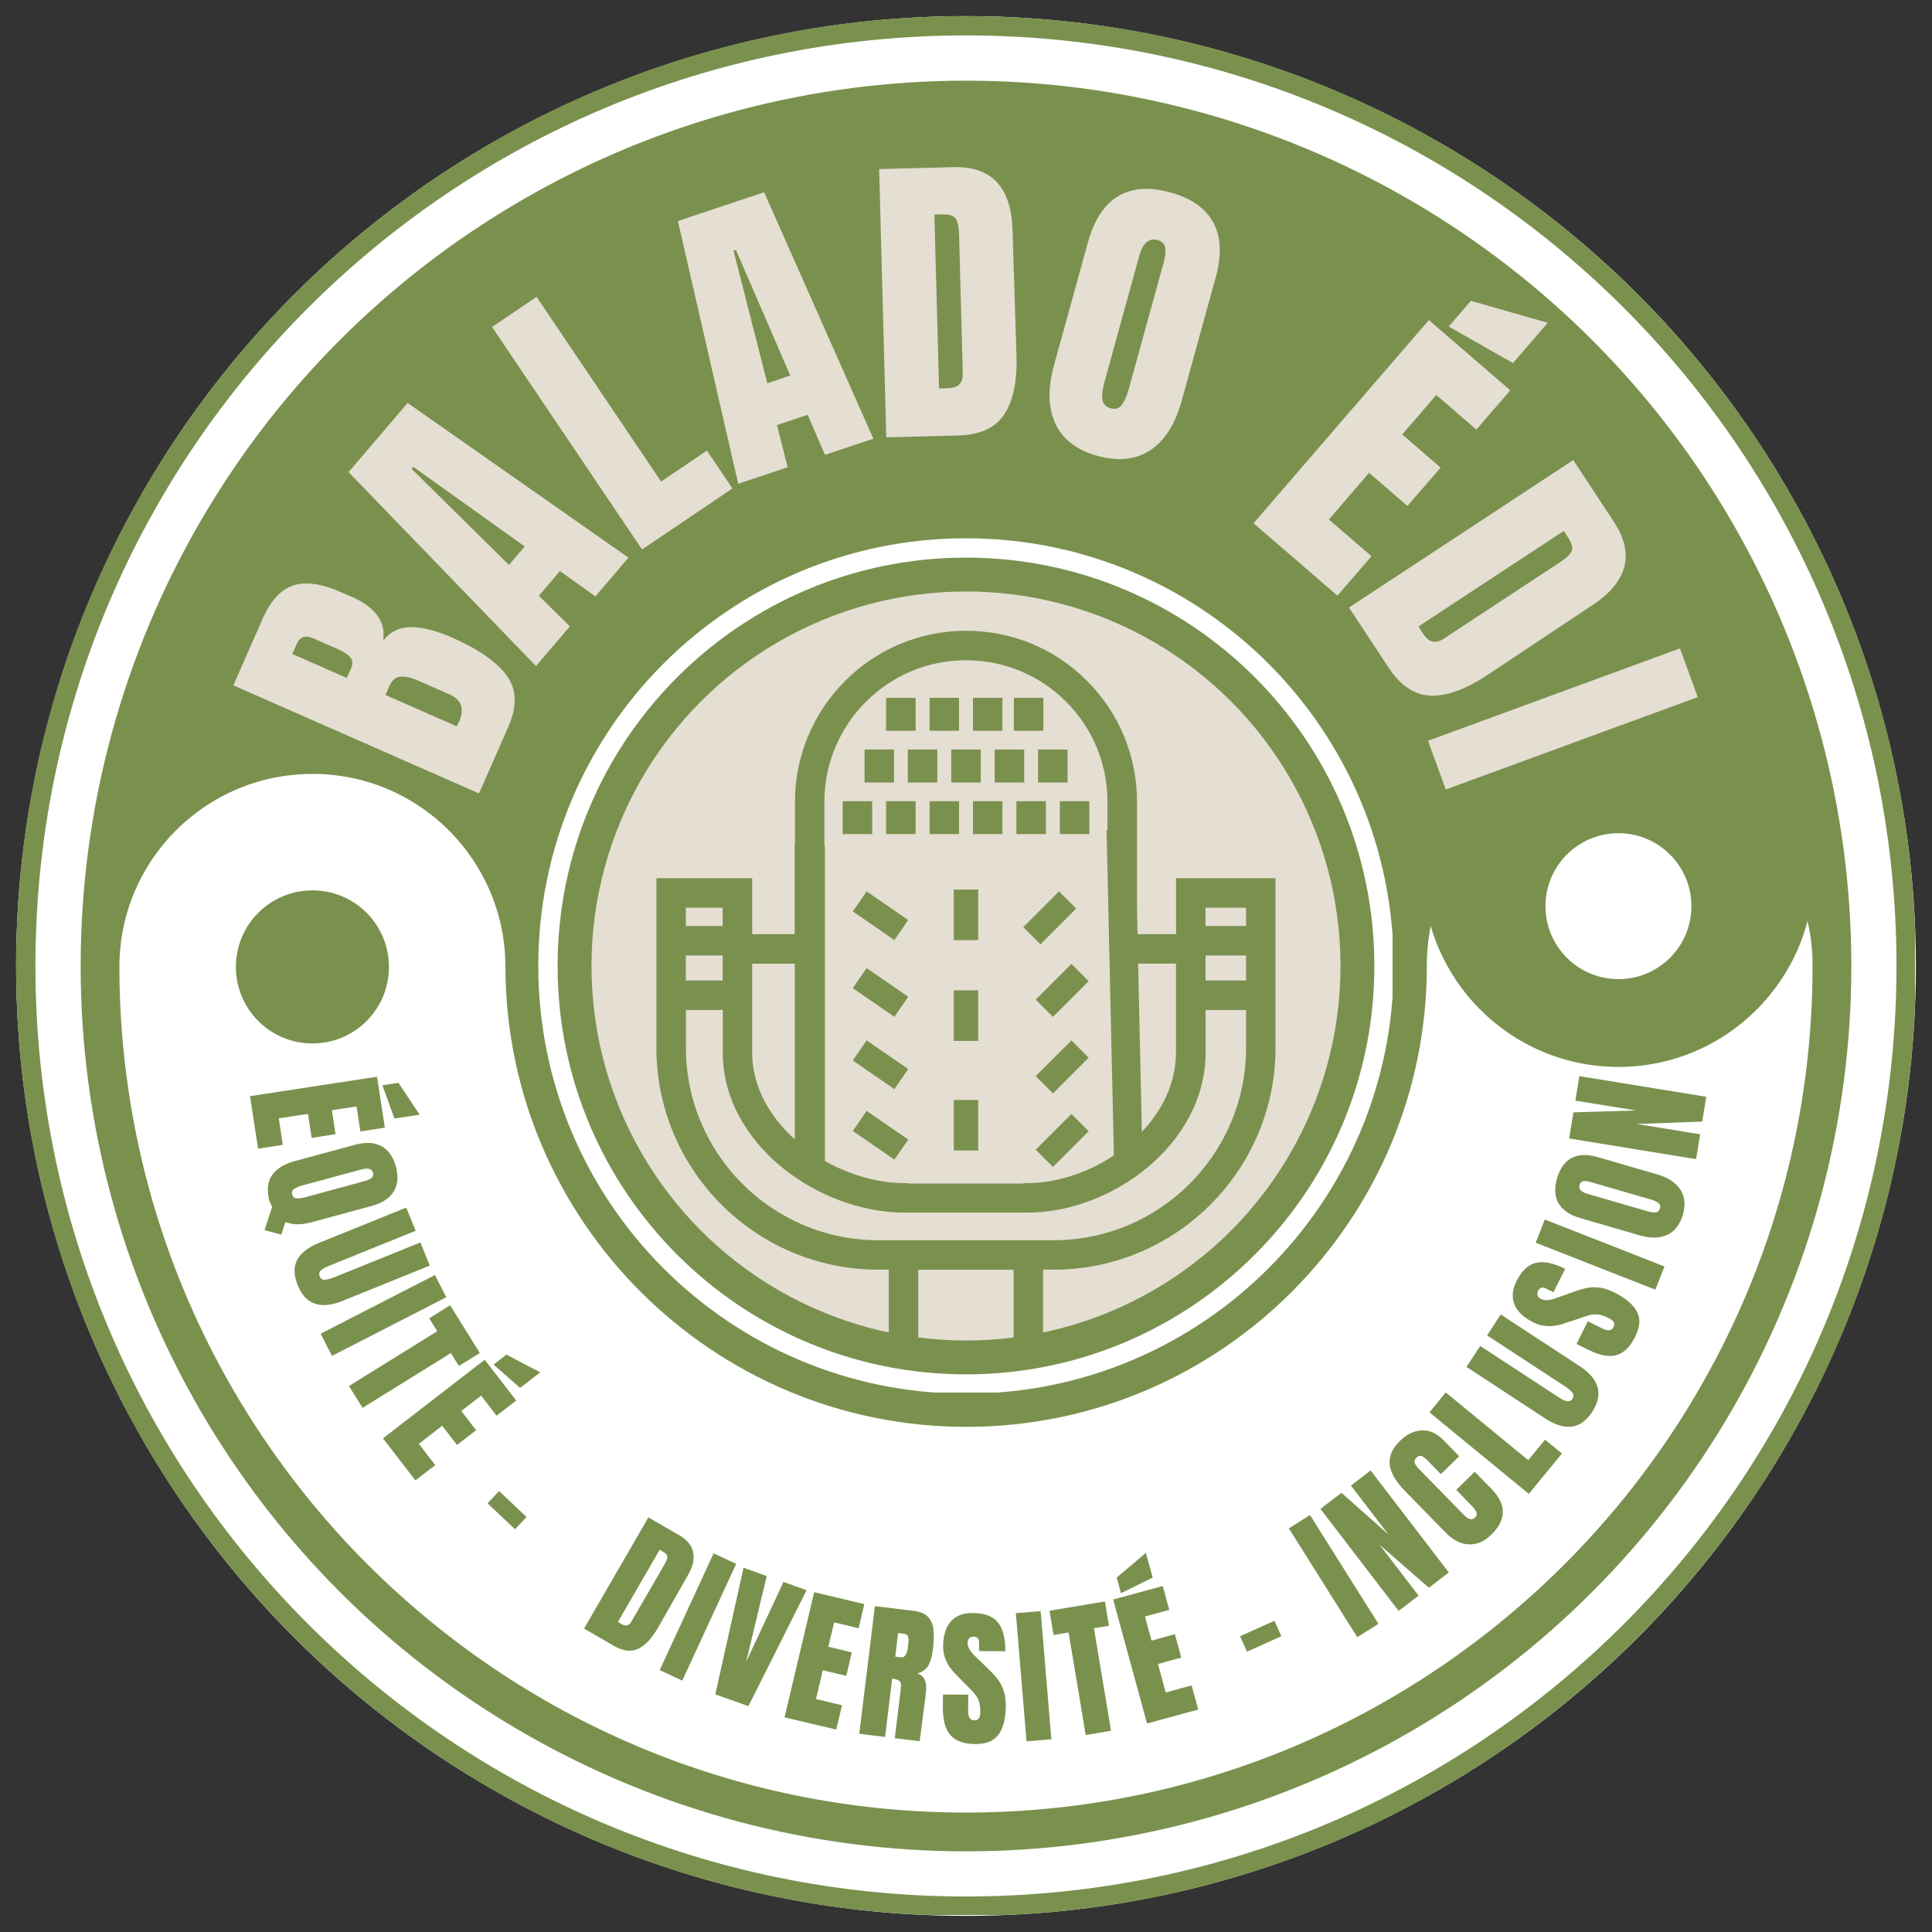
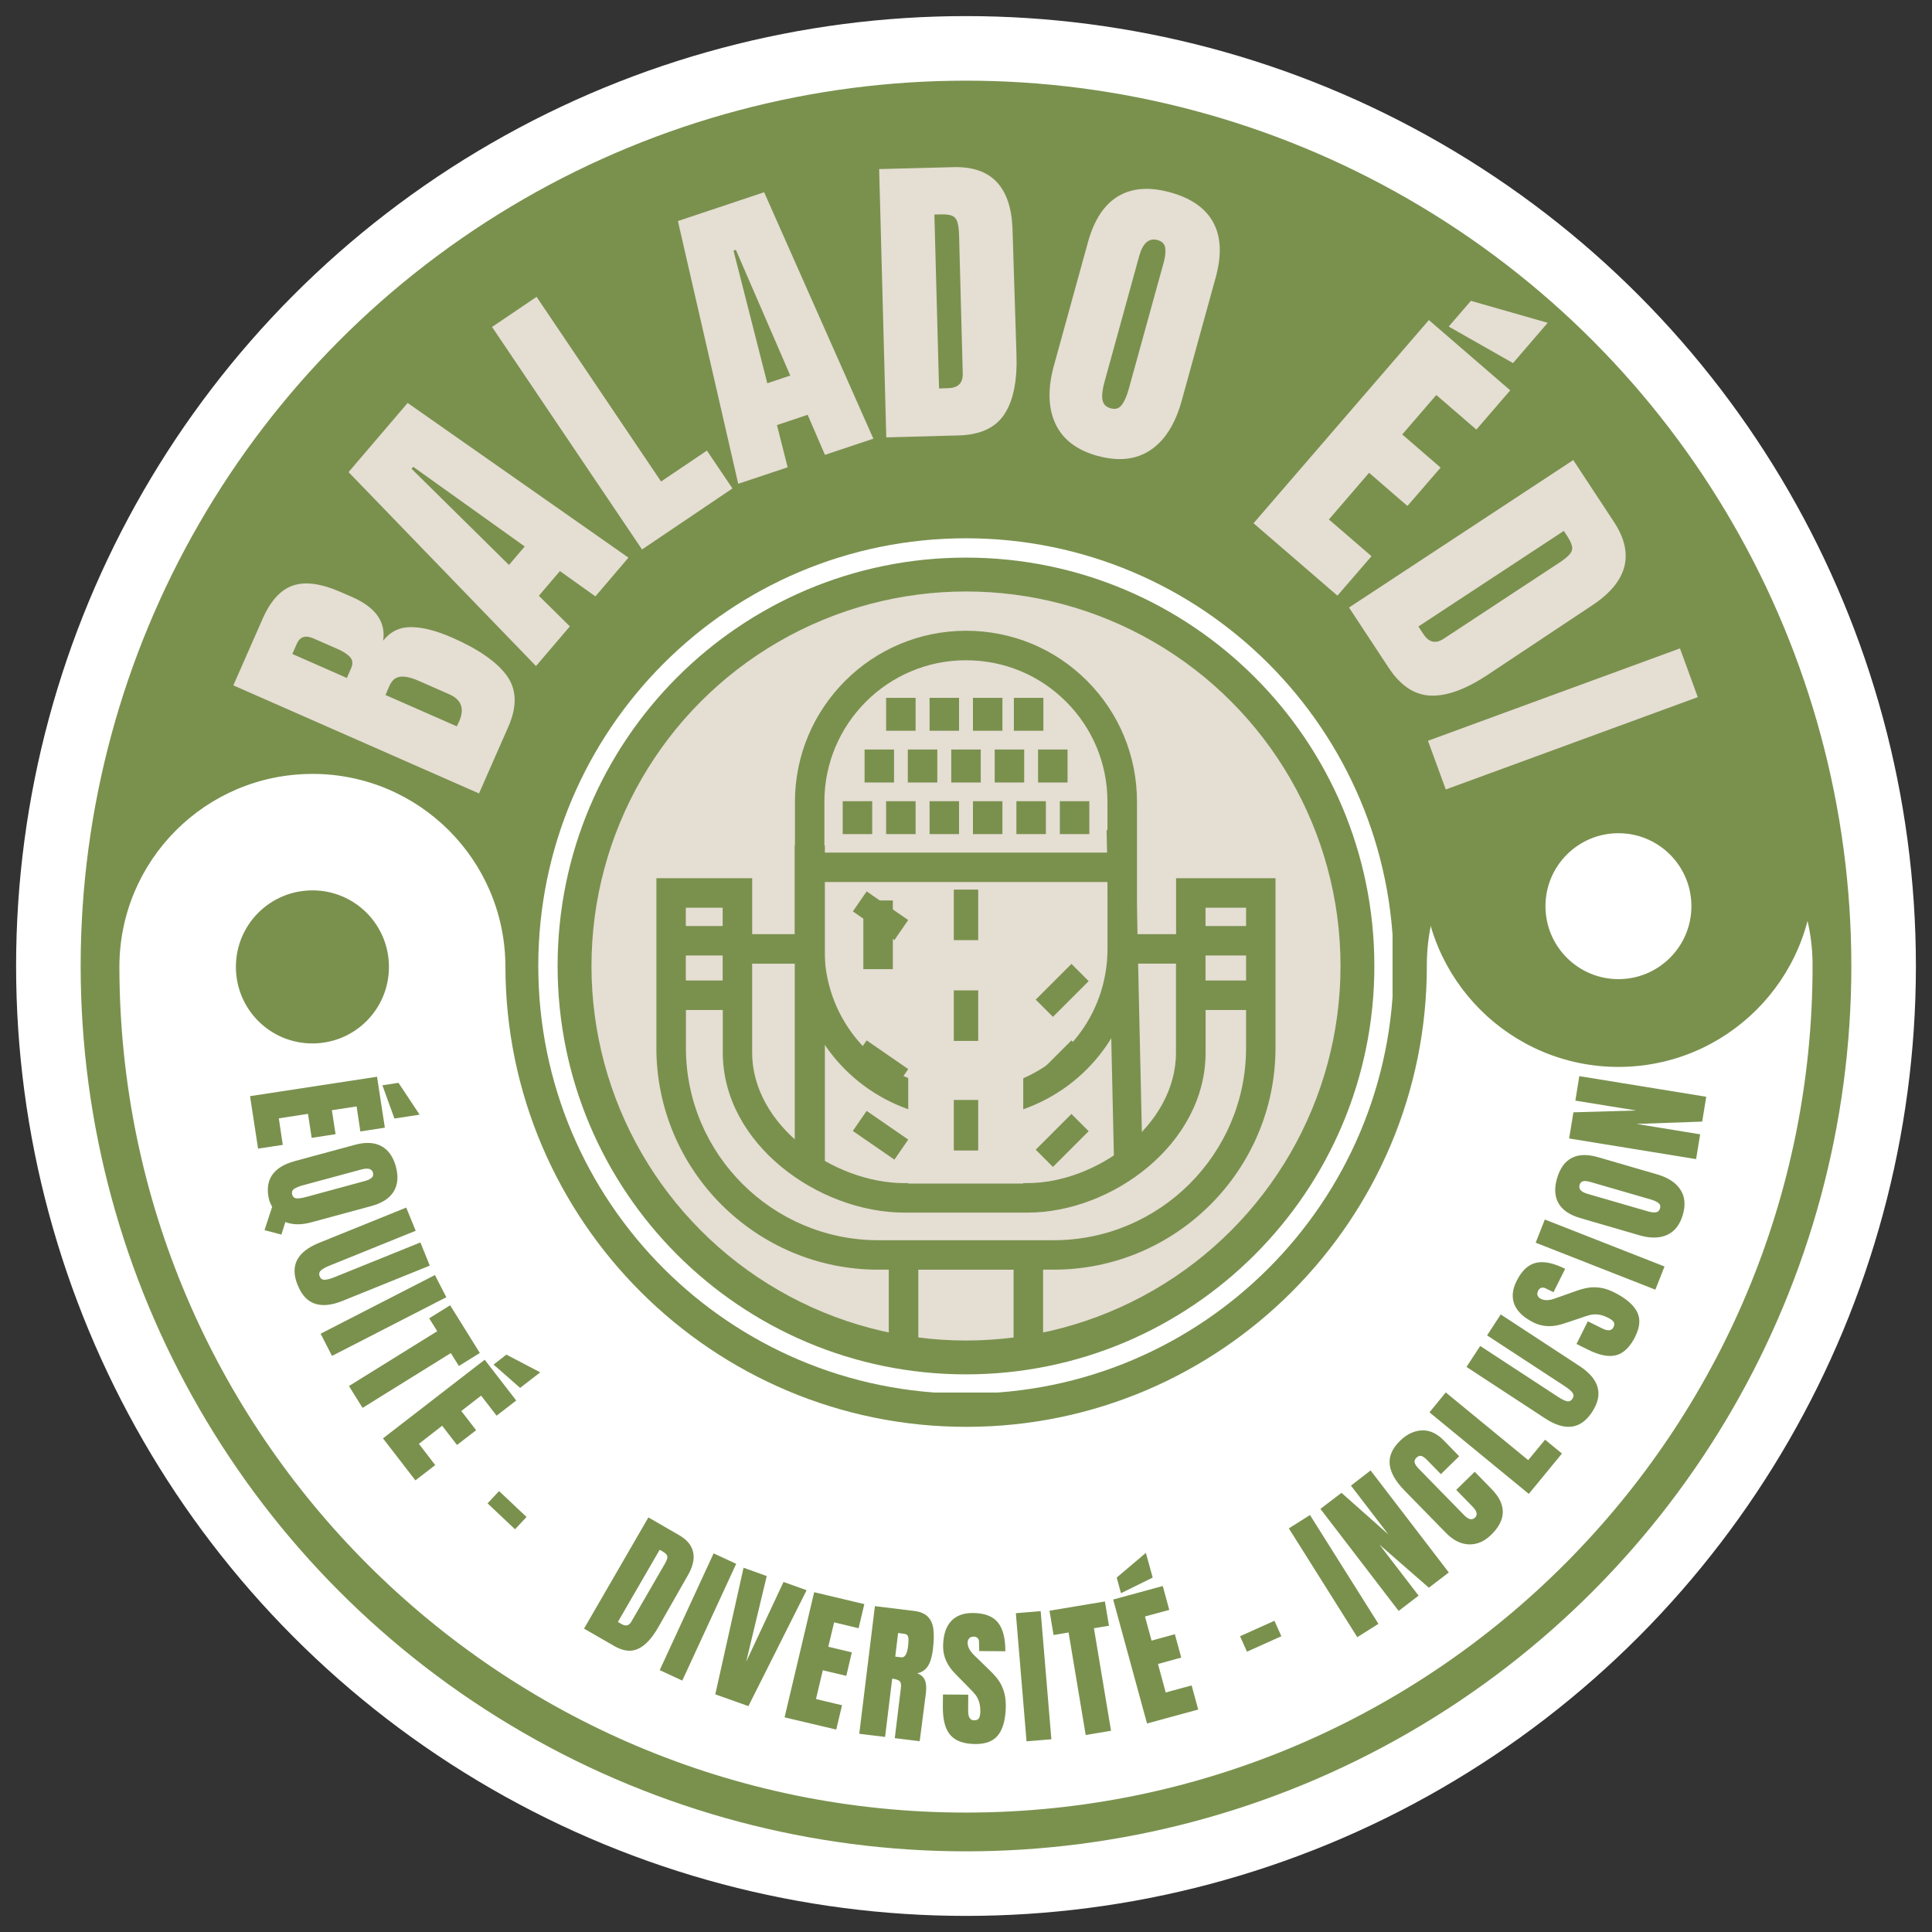
<svg xmlns="http://www.w3.org/2000/svg" id="Calque_1" data-name="Calque 1" viewBox="0 0 600 600">
  <rect x="0" y="0" width="600" height="600" fill="#333333" stroke="none" />
  <defs>
    <clipPath id="clippath">
      <path class="cls-2" d="M5 5h590v590H5z" />
    </clipPath>
    <clipPath id="clippath-1">
      <circle class="cls-2" cx="300" cy="300" r="295" />
    </clipPath>
    <clipPath id="clippath-2">
      <path class="cls-2" d="M5 5h589.72v589.72H5z" />
    </clipPath>
    <clipPath id="clippath-3">
-       <path class="cls-2" d="M299.99 5C137.07 5 5 137.07 5 299.99s132.07 294.98 294.99 294.98 294.98-132.06 294.98-294.98S462.91 5 299.99 5Z" />
-     </clipPath>
+       </clipPath>
    <clipPath id="clippath-4">
      <path class="cls-2" d="M25.05 25.05h549.91v549.91H25.05z" />
    </clipPath>
    <clipPath id="clippath-5">
      <circle class="cls-2" cx="300" cy="300" r="274.95" />
    </clipPath>
    <clipPath id="clippath-6">
      <path class="cls-2" d="M119.09 119.09H480.9V480.9H119.09z" />
    </clipPath>
    <clipPath id="clippath-7">
      <path class="cls-2" transform="rotate(-.08 307.75 308.18)" d="M36.86 36.86h526.05v526.05H36.86z" />
    </clipPath>
    <clipPath id="clippath-8">
      <path class="cls-2" transform="rotate(-.08 307.75 308.18)" d="M36.86 36.86h526.05v526.05H36.86z" />
    </clipPath>
    <clipPath id="clippath-9">
      <path class="cls-2" d="M36.22 36.22h527.56v527.56H36.22z" />
    </clipPath>
    <clipPath id="clippath-10">
      <path class="cls-2" transform="rotate(-.08 307.75 308.18)" d="M36.86 36.86h526.05v526.05H36.86z" />
    </clipPath>
    <clipPath id="clippath-11">
      <path class="cls-2" transform="rotate(-.08 307.75 308.18)" d="M36.86 36.86h526.05v526.05H36.86z" />
    </clipPath>
    <clipPath id="clippath-12">
      <path class="cls-2" d="M36.22 238.35h527.56v325.43H36.22z" />
    </clipPath>
    <clipPath id="clippath-13">
      <path class="cls-2" transform="rotate(-.08 307.75 308.18)" d="M36.86 36.86h526.05v526.05H36.86z" />
    </clipPath>
    <clipPath id="clippath-14">
      <path class="cls-2" transform="rotate(-.08 307.75 308.18)" d="M36.86 36.86h526.05v526.05H36.86z" />
    </clipPath>
    <clipPath id="clippath-15">
      <path class="cls-2" d="M72.6 274.73h454.79v50.53H72.6z" />
    </clipPath>
    <clipPath id="clippath-16">
      <path class="cls-2" transform="rotate(-.08 307.75 308.18)" d="M36.86 36.86h526.05v526.05H36.86z" />
    </clipPath>
    <clipPath id="clippath-17">
      <path class="cls-2" transform="rotate(-.08 307.75 308.18)" d="M36.86 36.86h526.05v526.05H36.86z" />
    </clipPath>
    <clipPath id="clippath-18">
      <path class="cls-2" d="M167.17 167.17h265.66v265.66H167.17z" />
    </clipPath>
    <clipPath id="clippath-19">
      <circle class="cls-2" cx="300" cy="300" r="132.83" />
    </clipPath>
    <clipPath id="clippath-20">
      <path class="cls-2" d="M167.17 167.17h265.3v265.3h-265.3z" />
    </clipPath>
    <clipPath id="clippath-21">
      <path class="cls-2" d="M299.99 167.17c-73.35 0-132.82 59.47-132.82 132.82s59.47 132.83 132.82 132.83 132.83-59.47 132.83-132.83-59.47-132.82-132.83-132.82Z" />
    </clipPath>
    <clipPath id="clippath-22">
      <path class="cls-2" d="M183.69 183.69h232.62v232.62H183.69z" />
    </clipPath>
    <clipPath id="clippath-23">
      <circle class="cls-2" cx="300" cy="300" r="116.31" />
    </clipPath>
    <clipPath id="clippath-24">
      <path class="cls-2" d="M203.85 195.8h192.53v222.85H203.85z" />
    </clipPath>
    <clipPath id="clippath-25">
      <path class="cls-2" d="M254.71 262.56h94.06v90.02h-94.06z" />
    </clipPath>
    <clipPath id="clippath-26">
      <path class="cls-2" d="M343.46 256.54h12.13v107.13h-12.13z" />
    </clipPath>
    <clipPath id="clippath-27">
      <path class="cls-2" d="m343.66 257.82 8.86-.2 2.34 104.76-8.85.2-2.35-104.76z" />
    </clipPath>
    <clipPath id="clippath-28">
      <path class="cls-2" d="m343.66 257.82 8.86-.2 2.34 104.76-8.85.2-2.35-104.76z" />
    </clipPath>
    <clipPath id="clippath-29">
      <path class="cls-2" d="M246.82 262.56h9.35v99.86h-9.35z" />
    </clipPath>
    <clipPath id="clippath-30">
      <path class="cls-2" d="M282.06 331.34h35.71v36.23h-35.71z" />
    </clipPath>
    <clipPath id="clippath-31">
      <path class="cls-2" d="M321.22 298.99h18.19v18.19h-18.19z" />
    </clipPath>
    <clipPath id="clippath-32">
      <path class="cls-2" transform="rotate(-45 329.87 307.573)" d="M322 303.79h15.72v7.58H322z" />
    </clipPath>
    <clipPath id="clippath-33">
      <path class="cls-2" transform="rotate(-45 329.87 307.573)" d="M322.02 303.78h15.71v7.58h-15.71z" />
    </clipPath>
    <clipPath id="clippath-34">
      <path class="cls-2" d="M321.22 321.22h18.19v20.21h-18.19z" />
    </clipPath>
    <clipPath id="clippath-35">
      <path class="cls-2" transform="rotate(-45 329.867 331.344)" d="M322 327.55h15.72v7.58H322z" />
    </clipPath>
    <clipPath id="clippath-36">
      <path class="cls-2" transform="rotate(-45 329.872 331.332)" d="M322.01 327.55h15.71v7.58h-15.71z" />
    </clipPath>
    <clipPath id="clippath-37">
      <path class="cls-2" d="M317.18 276.75h18.19v18.19h-18.19z" />
    </clipPath>
    <clipPath id="clippath-38">
      <path class="cls-2" transform="rotate(-45.04 326.019 285.047)" d="M318.14 281.26h15.72v7.58h-15.72z" />
    </clipPath>
    <clipPath id="clippath-39">
-       <path class="cls-2" transform="rotate(-45.04 326.019 285.047)" d="M318.15 281.25h15.71v7.58h-15.71z" />
-     </clipPath>
+       </clipPath>
    <clipPath id="clippath-40">
      <path class="cls-2" d="M321.22 345.48h18.19v18.19h-18.19z" />
    </clipPath>
    <clipPath id="clippath-41">
      <path class="cls-2" transform="rotate(-45 329.868 354.184)" d="M322 350.39h15.72v7.58H322z" />
    </clipPath>
    <clipPath id="clippath-42">
      <path class="cls-2" transform="rotate(-45 329.873 354.172)" d="M322.02 350.39h15.71v7.58h-15.71z" />
    </clipPath>
    <clipPath id="clippath-43">
      <path class="cls-2" d="M264.63 276.75h18.19v16.17h-18.19z" />
    </clipPath>
    <clipPath id="clippath-44">
      <path class="cls-2" transform="rotate(-55.43 273.485 284.39)" d="M269.67 276.53h7.58v15.72h-7.58z" />
    </clipPath>
    <clipPath id="clippath-45">
      <path class="cls-2" transform="rotate(-55.43 273.47 284.394)" d="M269.66 276.53h7.58v15.7h-7.58z" />
    </clipPath>
    <clipPath id="clippath-46">
      <path class="cls-2" d="M264.63 298.99h18.19v18.19h-18.19z" />
    </clipPath>
    <clipPath id="clippath-47">
      <path class="cls-2" transform="rotate(-55.4 273.456 308.218)" d="M269.67 300.36h7.58v15.72h-7.58z" />
    </clipPath>
    <clipPath id="clippath-48">
-       <path class="cls-2" transform="rotate(-55.4 273.446 308.213)" d="M269.66 300.37h7.58v15.7h-7.58z" />
-     </clipPath>
+       </clipPath>
    <clipPath id="clippath-49">
      <path class="cls-2" d="M264.63 321.22h18.19v18.19h-18.19z" />
    </clipPath>
    <clipPath id="clippath-50">
      <path class="cls-2" transform="rotate(-55.4 273.458 330.682)" d="M269.67 322.83h7.58v15.72h-7.58z" />
    </clipPath>
    <clipPath id="clippath-51">
      <path class="cls-2" transform="rotate(-55.4 273.449 330.677)" d="M269.66 322.83h7.58v15.7h-7.58z" />
    </clipPath>
    <clipPath id="clippath-52">
      <path class="cls-2" d="M264.63 343.46h18.19v18.19h-18.19z" />
    </clipPath>
    <clipPath id="clippath-53">
      <path class="cls-2" transform="rotate(-55.4 273.458 352.574)" d="M269.67 344.72h7.58v15.72h-7.58z" />
    </clipPath>
    <clipPath id="clippath-54">
      <path class="cls-2" transform="rotate(-55.4 273.448 352.569)" d="M269.67 344.72h7.58v15.7h-7.58z" />
    </clipPath>
    <clipPath id="clippath-55">
      <path class="cls-2" d="M296.21 276.27h7.58v15.7h-7.58z" />
    </clipPath>
    <clipPath id="clippath-56">
      <path class="cls-2" d="M296.21 307.57h7.58v15.7h-7.58z" />
    </clipPath>
    <clipPath id="clippath-57">
      <path class="cls-2" d="M296.21 341.6h7.58v15.7h-7.58z" />
    </clipPath>
    <clipPath id="clippath-58">
      <path class="cls-2" d="M441.93 209.96h121.38v121.38H441.93z" />
    </clipPath>
    <clipPath id="clippath-59">
      <path class="cls-2" d="M502.62 209.96c-33.53 0-60.69 27.18-60.69 60.69s27.17 60.69 60.69 60.69 60.69-27.17 60.69-60.69-27.17-60.69-60.69-60.69Z" />
    </clipPath>
    <clipPath id="clippath-60">
      <path class="cls-2" d="M479.96 258.76h45.32v45.32h-45.32z" />
    </clipPath>
    <clipPath id="clippath-61">
      <circle class="cls-2" cx="502.62" cy="281.42" r="22.66" />
    </clipPath>
    <style>.cls-2{fill:none}.cls-2,.cls-5,.cls-6,.cls-7{stroke-width:0}.cls-5{fill:#7a914e}.cls-6{fill:#fff}.cls-7{fill:#e5ded3}</style>
  </defs>
  <g style="clip-path:url(#clippath)">
    <path class="cls-6" d="M5 5h590v590H5V5Z" style="clip-path:url(#clippath-1)" />
  </g>
  <g style="clip-path:url(#clippath-2)">
    <g style="clip-path:url(#clippath-3)">
      <path d="M299.99 5C137.07 5 5 137.07 5 299.99s132.07 294.98 294.99 294.98 294.98-132.06 294.98-294.98S462.91 5 299.99 5Z" style="stroke:#7a914e;stroke-width:12px;fill:none" />
    </g>
  </g>
  <g style="clip-path:url(#clippath-4)">
    <path class="cls-5" d="M25.05 25.05h549.91v549.91H25.05V25.05Z" style="clip-path:url(#clippath-5)" />
  </g>
  <g style="clip-path:url(#clippath-6)">
    <g style="clip-path:url(#clippath-7)">
      <path class="cls-5" d="M120.68 300.24c0-2.93.06-5.87.21-8.8.13-2.93.35-5.86.63-8.78s.64-5.83 1.07-8.73.92-5.8 1.49-8.68c.57-2.87 1.21-5.74 1.92-8.58.7-2.85 1.48-5.68 2.33-8.49.85-2.81 1.77-5.6 2.75-8.36.99-2.76 2.04-5.5 3.16-8.22 1.12-2.71 2.31-5.39 3.55-8.05 1.26-2.65 2.57-5.28 3.95-7.87s2.82-5.14 4.33-7.66 3.07-5 4.7-7.45c1.63-2.44 3.31-4.84 5.05-7.2a179.796 179.796 0 0 1 11.15-13.62 182.586 182.586 0 0 1 12.42-12.46c2.17-1.97 4.39-3.89 6.66-5.76s4.58-3.67 6.93-5.42 4.75-3.45 7.19-5.08c2.44-1.63 4.92-3.21 7.43-4.72 2.52-1.52 5.07-2.96 7.65-4.35a180.373 180.373 0 0 1 15.9-7.55c2.72-1.12 5.45-2.19 8.21-3.17 2.76-.99 5.54-1.92 8.35-2.78 2.8-.85 5.63-1.64 8.48-2.35 2.84-.72 5.7-1.37 8.58-1.94a178.381 178.381 0 0 1 26.17-3.27c2.93-.15 5.87-.22 8.8-.23 2.93 0 5.87.06 8.8.21 2.93.13 5.86.35 8.78.63s5.83.64 8.73 1.07 5.8.92 8.68 1.49c2.87.57 5.74 1.21 8.59 1.92 2.84.7 5.67 1.48 8.48 2.33 2.81.85 5.6 1.77 8.36 2.75 2.76.99 5.5 2.04 8.22 3.16 2.71 1.12 5.39 2.31 8.05 3.55 2.65 1.26 5.28 2.57 7.87 3.95s5.14 2.82 7.66 4.33 5.01 3.07 7.45 4.7 4.84 3.31 7.2 5.05a179.796 179.796 0 0 1 13.62 11.15 182.586 182.586 0 0 1 12.46 12.42c1.97 2.17 3.89 4.39 5.76 6.66 1.87 2.27 3.68 4.58 5.42 6.93 1.75 2.35 3.45 4.75 5.08 7.19 1.63 2.44 3.21 4.92 4.72 7.43 1.52 2.52 2.96 5.07 4.35 7.65a180.373 180.373 0 0 1 7.55 15.9c1.13 2.72 2.19 5.45 3.17 8.21.99 2.76 1.92 5.54 2.78 8.35.85 2.8 1.64 5.63 2.35 8.48.72 2.84 1.37 5.7 1.94 8.58.58 2.87 1.08 5.76 1.52 8.67.43 2.9.81 5.81 1.09 8.73.29 2.92.51 5.84.66 8.77.15 2.93.23 5.87.23 8.8 0 2.93-.06 5.87-.21 8.8-.13 2.93-.35 5.86-.63 8.78s-.64 5.83-1.07 8.73-.92 5.8-1.49 8.68c-.57 2.87-1.21 5.74-1.92 8.59-.7 2.84-1.48 5.67-2.33 8.48-.85 2.81-1.77 5.6-2.75 8.36-.99 2.76-2.04 5.5-3.16 8.22a198.54 198.54 0 0 1-3.55 8.05c-1.26 2.65-2.57 5.28-3.95 7.87s-2.82 5.14-4.33 7.66-3.07 5.01-4.7 7.45-3.31 4.84-5.05 7.2a179.796 179.796 0 0 1-11.15 13.62 182.586 182.586 0 0 1-12.42 12.46c-2.17 1.97-4.39 3.89-6.66 5.76a170.12 170.12 0 0 1-6.93 5.42c-2.35 1.75-4.75 3.45-7.19 5.08-2.44 1.63-4.92 3.21-7.43 4.72-2.52 1.52-5.07 2.96-7.65 4.35a180.373 180.373 0 0 1-15.9 7.55c-2.72 1.13-5.45 2.19-8.21 3.17-2.76.99-5.54 1.92-8.35 2.78-2.8.85-5.63 1.64-8.48 2.35-2.84.72-5.7 1.37-8.58 1.94-2.87.58-5.76 1.08-8.67 1.52-2.9.43-5.81.81-8.73 1.09-2.92.29-5.84.51-8.77.66-2.93.15-5.87.23-8.8.23-2.93 0-5.87-.06-8.8-.21-2.93-.13-5.86-.35-8.78-.63s-5.83-.64-8.73-1.07-5.8-.92-8.68-1.49c-2.87-.57-5.74-1.21-8.58-1.92-2.85-.7-5.68-1.48-8.49-2.33-2.81-.85-5.6-1.77-8.36-2.75-2.76-.99-5.5-2.04-8.22-3.16a198.54 198.54 0 0 1-8.05-3.55c-2.65-1.26-5.28-2.57-7.87-3.95s-5.14-2.82-7.66-4.33-5-3.07-7.45-4.7c-2.44-1.63-4.84-3.31-7.2-5.05a179.796 179.796 0 0 1-13.62-11.15 182.586 182.586 0 0 1-12.46-12.42c-1.97-2.17-3.89-4.39-5.76-6.66s-3.67-4.58-5.42-6.93-3.45-4.75-5.08-7.19c-1.63-2.44-3.21-4.92-4.72-7.43-1.52-2.52-2.96-5.07-4.35-7.65a180.373 180.373 0 0 1-7.55-15.9c-1.12-2.72-2.19-5.45-3.17-8.21-.99-2.76-1.92-5.54-2.78-8.35-.85-2.8-1.64-5.63-2.35-8.48a166.3 166.3 0 0 1-1.94-8.58 178.381 178.381 0 0 1-3.27-26.17c-.15-2.93-.22-5.87-.23-8.8Z" style="clip-path:url(#clippath-8)" />
    </g>
  </g>
  <g style="clip-path:url(#clippath-9)">
    <g style="clip-path:url(#clippath-10)">
      <path class="cls-5" d="M299.61 37.07c145.03-.21 263.09 117.51 263.3 262.53.21 145.03-117.51 263.09-262.53 263.3-145.03.21-263.09-117.51-263.3-262.53-.21-145.03 117.51-263.09 262.53-263.3Zm.59 406.05c78.87-.11 143.04-64.36 142.92-143.34-.11-78.98-64.46-143.04-143.34-142.92-78.87.11-143.04 64.46-142.92 143.34.11 78.87 64.46 143.04 143.34 142.92Z" style="clip-path:url(#clippath-11)" />
    </g>
  </g>
  <g style="clip-path:url(#clippath-12)">
    <g style="clip-path:url(#clippath-13)">
      <path class="cls-6" d="M96.93 240.34c33.13-.05 59.98 26.73 60.03 59.86.12 78.87 64.36 143.04 143.34 142.92 78.98-.11 142.94-64.46 142.82-143.34-.05-33.12 26.73-59.98 59.86-60.03 33.13-.05 59.88 26.73 59.93 59.86.21 145.03-117.51 263.09-262.53 263.3-145.03.21-263.09-117.51-263.3-262.53-.05-33.13 26.73-59.98 59.86-60.03Z" style="clip-path:url(#clippath-14)" />
    </g>
  </g>
  <g style="clip-path:url(#clippath-15)">
    <g style="clip-path:url(#clippath-16)">
      <path class="cls-5" d="M502.93 275.93c13.14-.02 23.78 10.59 23.8 23.73.02 13.15-10.59 23.78-23.73 23.8-13.15.02-23.78-10.59-23.8-23.73-.02-13.15 10.59-23.79 23.73-23.81Zm-405.94.59c-13.15.02-23.75 10.65-23.73 23.8.02 13.15 10.66 23.75 23.8 23.73 13.15-.02 23.76-10.66 23.73-23.81-.02-13.14-10.65-23.75-23.8-23.73Z" style="clip-path:url(#clippath-17)" />
    </g>
  </g>
  <g style="clip-path:url(#clippath-18)">
    <path class="cls-5" d="M167.17 167.17h265.66v265.66H167.17V167.17Z" style="clip-path:url(#clippath-19)" />
  </g>
  <g style="clip-path:url(#clippath-20)">
    <g style="clip-path:url(#clippath-21)">
      <path d="M299.99 167.17c-73.35 0-132.82 59.47-132.82 132.82s59.47 132.83 132.82 132.83 132.83-59.47 132.83-132.83-59.47-132.82-132.83-132.82Z" style="stroke-width:12px;stroke:#fff;fill:none" />
    </g>
  </g>
  <g style="clip-path:url(#clippath-22)">
    <path class="cls-7" d="M183.69 183.69h232.62v232.62H183.69V183.69Z" style="clip-path:url(#clippath-23)" />
  </g>
  <path class="cls-5" d="M365.24 272.74v17.37H353.1V249c0-14.22-5.52-27.56-15.53-37.58-10-10.02-23.36-15.53-37.58-15.53-29.29 0-53.11 23.83-53.11 53.11v41.11H233.6v-17.37h-29.76v52.66c0 38 30.91 68.91 68.91 68.91h3.27v28.04h-38.6l-11.96 39.08h149.05l-11.96-39.08h-38.61v-28.04h3.27c37.99 0 68.91-30.91 68.91-68.91v-52.66h-30.89Zm21.74 9.16v5.68h-12.59v-5.68h12.59Zm-12.59 14.84h12.59v7.76h-12.59v-7.76Zm-118.36-22.82h87.91v20.77c0 20.47-13.87 38.03-33.79 42.72-6.56 1.65-13.75 1.65-20.32 0l-.15-.03c-19.81-4.71-33.64-22.24-33.64-42.68v-20.77h-.02Zm50.64 73.45v20.04h-13.38v-20.04c.09 0 .17 0 .24.02 2.13.27 4.28.42 6.44.42s4.32-.15 6.44-.42c.09 0 .17 0 .24-.02Zm9.15-2.22c20.61-6.39 35.03-24.4 36.87-45.88h12.52v27.6c0 22.83-24.81 40.55-46.14 40.55h-3.25v-22.27Zm-15.84-140.1c11.76 0 22.81 4.56 31.09 12.85 8.29 8.28 12.86 19.34 12.86 31.1v15.78h-87.91V249c0-24.23 19.72-43.95 43.96-43.95Zm-52.73 94.22c1.84 21.5 16.29 39.53 36.88 45.9v22.26h-3.25c-21.87 0-47.29-17.72-47.29-40.55v-27.6h13.66Zm-22.82 5.23h-11.44v-7.76h11.44v7.76Zm0-22.6v5.68h-11.44v-5.68h11.44Zm131.34 149.62 6.36 20.77H237.84l6.36-20.77h111.58Zm-40.99-9.16h-29.59v-28.04h29.59v28.04Zm12.44-37.2h-54.45c-32.96 0-59.75-26.81-59.75-59.75v-11.74h11.45v13.21c0 28.45 29.79 49.71 56.44 49.71h38.2c26.11 0 55.3-21.26 55.3-49.71v-13.21h12.57v11.74c0 32.95-26.81 59.75-59.75 59.75Z" style="clip-path:url(#clippath-24)" />
  <path class="cls-5" d="M268.12 279.64h9.16v21.33h-9.16v-21.33ZM261.71 248.81h9.16v10.23h-9.16v-10.23ZM275.19 248.81h9.16v10.23h-9.16v-10.23ZM288.69 248.81h9.15v10.23h-9.15v-10.23ZM302.16 248.81h9.15v10.23h-9.15v-10.23ZM315.65 248.81h9.16v10.23h-9.16v-10.23ZM329.14 248.81h9.16v10.23h-9.16v-10.23ZM281.93 232.77h9.16V243h-9.16v-10.23ZM268.5 232.77h9.15V243h-9.15v-10.23ZM295.42 232.77h9.16V243h-9.16v-10.23ZM308.91 232.77h9.16V243h-9.16v-10.23ZM322.38 232.77h9.16V243h-9.16v-10.23ZM288.69 216.72h9.15v10.23h-9.15v-10.23ZM275.19 216.72h9.16v10.23h-9.16v-10.23ZM302.16 216.72h9.15v10.23h-9.15v-10.23ZM314.87 216.72h9.16v10.23h-9.16v-10.23Z" />
-   <path class="cls-7" d="M254.71 262.56h94.24v90.02h-94.24v-90.02Z" style="clip-path:url(#clippath-25)" />
  <g style="clip-path:url(#clippath-26)">
    <g style="clip-path:url(#clippath-27)">
      <path class="cls-5" d="m343.66 257.82 8.86-.2 2.34 104.76-8.85.2-2.35-104.76Z" style="clip-path:url(#clippath-28)" />
    </g>
  </g>
  <path class="cls-5" d="M246.82 262.56h9.35v99.84h-9.35v-99.84Z" style="clip-path:url(#clippath-29)" />
  <path class="cls-7" d="M282.06 331.34h35.71v36.28h-35.71v-36.28Z" style="clip-path:url(#clippath-30)" />
  <path class="cls-5" d="m77.64 340.42 39.45-6.03 2.43 15.82-7.61 1.17-1.17-7.77-7.67 1.17 1.14 7.45-7.42 1.14-1.14-7.45-9.06 1.39 1.23 8.24-7.67 1.17-2.5-16.3Zm41.12-3.38 4.99-.76 6.57 9.89-7.83 1.2-3.73-10.33ZM84.51 374.79c-.53-1.07-.81-1.7-.85-1.86-.84-3.12-.6-5.73.73-7.83 1.34-2.08 3.74-3.58 7.2-4.52l18.63-5.05c3.3-.9 6.04-.77 8.21.41 2.16 1.16 3.67 3.28 4.52 6.35.82 3.1.58 5.68-.69 7.77-1.29 2.08-3.58 3.58-6.89 4.48l-18.63 5.05c-3.16.86-5.87.83-8.12-.09l-1.23 3.92-5.24-1.39 2.37-7.23Zm6.25-3.79c.19.76.67 1.14 1.45 1.17.77.02 1.74-.13 2.87-.44l18.03-4.9c1.01-.25 1.75-.59 2.24-1.01.51-.4.66-.95.47-1.64-.32-1.22-1.53-1.55-3.63-.98l-18.22 4.93c-1.07.29-1.94.65-2.59 1.07-.63.42-.84 1.02-.63 1.8ZM92.46 399.16c-1.25-3.06-1.31-5.68-.19-7.86 1.14-2.17 3.4-3.93 6.79-5.31l27.1-10.96 2.94 7.2-26.78 10.83c-1.18.48-2.05.96-2.62 1.45-.57.51-.71 1.14-.41 1.89.29.73.81 1.08 1.55 1.04.73-.02 1.71-.28 2.94-.76l26.78-10.83 2.91 7.2-27.1 10.96c-3.4 1.37-6.25 1.65-8.59.85-2.32-.78-4.09-2.68-5.31-5.72ZM99.57 414.2l35.5-18.22 3.54 6.89-35.5 18.22-3.54-6.89ZM108.38 430.44l27.41-17.02-2.5-4.01 6.51-4.04 9.22 14.81-6.51 4.04-2.5-4.01-27.41 17.02-4.23-6.79ZM118.95 446.69l31.58-24.41 9.79 12.66-6.1 4.71-4.8-6.22-6.16 4.77 4.61 5.97-5.94 4.58-4.61-5.97-7.23 5.62 5.08 6.6-6.16 4.74-10.07-13.04Zm34.33-22.9 3.98-3.1 10.52 5.5-6.25 4.83-8.24-7.23ZM151.42 466.88l3.57-3.82 8.53 8.05-3.57 3.82-8.53-8.05ZM201.36 471.24l9.57 5.53c2.44 1.41 3.88 3.17 4.33 5.27.46 2.08-.08 4.47-1.61 7.14l-9.25 16.23c-1.96 3.43-4.04 5.65-6.25 6.66-2.2 1.01-4.67.7-7.45-.92l-9.32-5.37 19.99-34.55Zm-8.27 33.16c1.26.71 2.25.47 2.97-.76l10.33-17.84c.44-.76.71-1.37.82-1.83.1-.46.03-.85-.22-1.17-.24-.33-.69-.69-1.36-1.07l-.76-.44-12.98 22.42 1.2.69ZM204.88 518.67l16.74-36.26 7.01 3.25-16.74 36.26-7.01-3.25ZM222.14 526.19l8.78-39.32 7.2 2.59-6.38 26.59 11.59-24.76 7.17 2.56-18.07 36-10.3-3.66ZM243.66 533.32l9.19-38.85 15.57 3.7-1.77 7.49-7.61-1.83-1.8 7.58 7.3 1.74-1.71 7.3-7.3-1.74-2.12 8.94 8.09 1.93-1.8 7.55-16.04-3.79ZM271.73 498.81l12.19 1.48c1.91.24 3.35.85 4.3 1.86s1.5 2.34 1.67 3.98c.19 1.63.13 3.66-.16 6.13-.28 2.23-.79 3.95-1.55 5.15-.74 1.18-1.86 1.94-3.35 2.27 1.18.38 1.97 1.09 2.4 2.12.42 1.01.52 2.34.32 3.98l-1.93 14.97-7.74-.95 1.89-15.51c.14-1.11.02-1.85-.38-2.21-.4-.36-1.17-.61-2.31-.76l-2.21 18.1-8.02-.98 4.86-39.64Zm8.15 15.89c1.11.15 1.82-.98 2.12-3.38.13-1.05.17-1.84.13-2.37-.02-.54-.15-.92-.38-1.14-.24-.23-.58-.38-1.04-.44l-1.8-.22-.88 7.33 1.86.22ZM303.01 541.63c-3.62-.02-6.24-.93-7.83-2.75-1.6-1.81-2.39-4.71-2.37-8.72l.03-3.92 7.86.06-.03 4.99c-.02 1.98.6 2.97 1.86 2.97.71 0 1.21-.21 1.48-.63.27-.42.42-1.12.44-2.12 0-1.28-.16-2.35-.47-3.19-.3-.86-.69-1.58-1.17-2.15-.47-.58-1.32-1.49-2.56-2.72l-3.38-3.44c-2.68-2.63-4-5.53-3.98-8.69.02-3.41.82-6 2.4-7.77s3.86-2.64 6.85-2.62c3.6.02 6.17.99 7.74 2.91 1.58 1.92 2.35 4.91 2.34 8.97l-8.12-.06-.06-2.75c.02-.52-.12-.95-.41-1.26-.3-.32-.71-.47-1.23-.47-.62 0-1.07.17-1.39.51-.32.34-.49.81-.51 1.39 0 1.31.74 2.67 2.24 4.07l4.61 4.48c1.09 1.06 1.99 2.05 2.68 3s1.25 2.08 1.67 3.38c.44 1.29.66 2.81.66 4.58-.02 3.94-.76 6.92-2.21 8.94s-3.85 3.02-7.17 3ZM318.8 540.78l-3.32-39.79 7.71-.63 3.32 39.79-7.71.63ZM337.17 538.82l-5.31-31.84-4.67.79-1.26-7.55 17.21-2.87 1.26 7.55-4.67.76 5.31 31.84-7.86 1.33ZM356.22 535.25l-10.52-38.5 15.41-4.2 2.02 7.42-7.55 2.05 2.05 7.49 7.23-1.99 1.99 7.26-7.23 1.99 2.4 8.84 8.05-2.18 2.05 7.49-15.92 4.33Zm-8.09-40.46-1.33-4.86 9.06-7.67 2.12 7.67-9.85 4.86ZM387.26 512.95l-2.15-4.8 10.68-4.8 2.15 4.8-10.68 4.8ZM421.52 508.44l-21.26-33.79 6.57-4.14 21.26 33.79-6.57 4.14ZM434.36 500.28l-24.29-31.68 6.54-4.99 14.56 12.92-11.62-15.16 6.1-4.71 24.29 31.68-6.19 4.74-15.35-13.39 12.16 15.85-6.19 4.74ZM463.05 476.68c-2.07 2.04-4.36 3.02-6.89 2.94-2.53-.1-4.9-1.3-7.14-3.6l-12.85-13.14c-2.78-2.84-4.3-5.53-4.58-8.05-.29-2.54.77-5 3.19-7.36 2.11-2.06 4.37-3.14 6.79-3.25 2.4-.1 4.67.93 6.79 3.1l4.8 4.93-5.68 5.56-4.14-4.23c-.77-.82-1.42-1.29-1.93-1.42-.52-.13-1.03.06-1.52.54-.52.51-.7 1.03-.54 1.58.15.53.56 1.14 1.23 1.83l14.02 14.34c.73.76 1.39 1.2 1.96 1.33.57.11 1.07-.05 1.52-.47.88-.86.62-2.01-.79-3.44l-5.05-5.18 5.75-5.62 5.27 5.4c4.67 4.8 4.6 9.55-.22 14.24ZM474.8 463.95l-30.86-25.33 5.05-6.19 25.61 21.03 5.24-6.35 5.24 4.3-10.3 12.54ZM494.5 438.44c-1.79 2.74-3.91 4.28-6.35 4.61-2.44.32-5.2-.52-8.27-2.53l-24.45-16.01 4.26-6.51 24.19 15.82c1.06.69 1.95 1.14 2.68 1.33.74.17 1.33-.08 1.77-.76.44-.67.44-1.3 0-1.89-.44-.58-1.21-1.24-2.31-1.96l-24.19-15.82 4.23-6.51 24.45 16.01c3.07 2.01 4.94 4.18 5.62 6.54.69 2.36.14 4.92-1.64 7.67ZM507.89 415.02c-1.63 3.25-3.59 5.2-5.91 5.84-2.34.63-5.29.06-8.87-1.74l-3.51-1.74 3.51-7.04 4.45 2.21c1.77.88 2.94.77 3.51-.35.32-.65.35-1.18.09-1.61-.25-.44-.82-.88-1.71-1.33-1.14-.57-2.16-.9-3.06-1.01-.9-.1-1.72-.07-2.46.09-.73.17-1.91.55-3.54 1.14l-4.58 1.52c-3.54 1.22-6.71 1.13-9.54-.28-3.05-1.52-5.03-3.36-5.94-5.56-.9-2.21-.68-4.65.66-7.33 1.6-3.22 3.62-5.1 6.03-5.65 2.4-.57 5.42.06 9.06 1.86l-3.63 7.26-2.46-1.2c-.46-.23-.9-.28-1.33-.16-.42.13-.74.43-.98.92-.27.55-.32 1.04-.16 1.48.15.43.5.77 1.04 1.04 1.16.59 2.7.52 4.61-.22l6.06-2.15c1.44-.52 2.73-.88 3.88-1.07 1.16-.21 2.42-.22 3.79-.03 1.35.17 2.81.66 4.39 1.45 3.51 1.75 5.86 3.72 7.04 5.91 1.18 2.2 1.02 4.77-.47 7.74ZM514.09 400.52l-37.17-14.59 2.84-7.2 37.17 14.59-2.84 7.2ZM522.62 377.27c-.91 3.1-2.54 5.18-4.9 6.25-2.35 1.06-5.24 1.09-8.65.09l-18.25-5.31c-3.32-.96-5.59-2.5-6.79-4.58-1.22-2.1-1.37-4.71-.47-7.8.91-3.1 2.43-5.2 4.58-6.32 2.13-1.11 4.86-1.18 8.18-.22l18.25 5.31c3.43.99 5.85 2.56 7.26 4.71 1.43 2.15 1.69 4.77.79 7.86Zm-7.07-2.05c.19-.67.02-1.21-.51-1.61-.52-.42-1.33-.79-2.4-1.11l-18.73-5.43c-.84-.25-1.56-.33-2.15-.25-.58.09-.99.47-1.2 1.14-.36 1.29.44 2.21 2.4 2.78l18.7 5.43c1.1.32 1.97.43 2.62.32.63-.1 1.06-.52 1.26-1.26ZM526.73 359.97l-39.42-6.41 1.33-8.12 19.49-.57-18.89-3.06 1.23-7.61 39.42 6.41-1.26 7.71-20.37.73 19.74 3.22-1.26 7.71Z" />
  <g style="clip-path:url(#clippath-31)">
    <g style="clip-path:url(#clippath-32)">
      <path class="cls-5" d="m332.74 299.34 5.36 5.36-11.1 11.09-5.36-5.36 11.1-11.09Z" style="clip-path:url(#clippath-33)" />
    </g>
  </g>
  <g style="clip-path:url(#clippath-34)">
    <g style="clip-path:url(#clippath-35)">
      <path class="cls-5" d="m332.74 323.1 5.36 5.36-11.1 11.1-5.36-5.36 11.1-11.1Z" style="clip-path:url(#clippath-36)" />
    </g>
  </g>
  <g style="clip-path:url(#clippath-37)">
    <g style="clip-path:url(#clippath-38)">
      <path class="cls-5" d="m328.87 276.81 5.36 5.35-11.1 11.1-5.36-5.36 11.1-11.09Z" style="clip-path:url(#clippath-39)" />
    </g>
  </g>
  <g style="clip-path:url(#clippath-40)">
    <g style="clip-path:url(#clippath-41)">
      <path class="cls-5" d="m332.74 345.95 5.36 5.36L327 362.4l-5.36-5.36 11.1-11.09Z" style="clip-path:url(#clippath-42)" />
    </g>
  </g>
  <g style="clip-path:url(#clippath-43)">
    <g style="clip-path:url(#clippath-44)">
      <path class="cls-5" d="m264.84 283.05 4.3-6.25 12.92 8.91-4.3 6.24-12.92-8.91Z" style="clip-path:url(#clippath-45)" />
    </g>
  </g>
  <g style="clip-path:url(#clippath-46)">
    <g style="clip-path:url(#clippath-47)">
      <path class="cls-5" d="m264.84 306.88 4.3-6.24 12.92 8.91-4.3 6.24-12.92-8.91Z" style="clip-path:url(#clippath-48)" />
    </g>
  </g>
  <g style="clip-path:url(#clippath-49)">
    <g style="clip-path:url(#clippath-50)">
      <path class="cls-5" d="m264.84 329.34 4.3-6.24 12.92 8.91-4.3 6.24-12.92-8.91Z" style="clip-path:url(#clippath-51)" />
    </g>
  </g>
  <g style="clip-path:url(#clippath-52)">
    <g style="clip-path:url(#clippath-53)">
      <path class="cls-5" d="m264.84 351.24 4.3-6.24 12.92 8.91-4.3 6.24-12.92-8.91Z" style="clip-path:url(#clippath-54)" />
    </g>
  </g>
  <path class="cls-5" d="M296.21 276.27h7.58v15.69h-7.58v-15.69Z" style="clip-path:url(#clippath-55)" />
  <path class="cls-5" d="M296.21 307.57h7.58v15.69h-7.58v-15.69Z" style="clip-path:url(#clippath-56)" />
  <path class="cls-5" d="M296.21 341.6h7.58v15.69h-7.58V341.6Z" style="clip-path:url(#clippath-57)" />
  <g style="clip-path:url(#clippath-58)">
    <path class="cls-5" d="M441.93 209.96h121.38v121.38H441.93V209.96Z" style="clip-path:url(#clippath-59)" />
  </g>
  <g style="clip-path:url(#clippath-60)">
    <path class="cls-6" d="M479.96 258.76h45.32v45.32h-45.32v-45.32Z" style="clip-path:url(#clippath-61)" />
  </g>
  <path class="cls-7" d="m72.47 212.84 9.1-20.69c2.45-5.56 5.58-8.99 9.41-10.3 3.84-1.33 8.83-.63 14.97 2.08l3.41 1.48c7.29 3.21 10.5 7.72 9.63 13.55 2.26-2.84 5.17-4.24 8.75-4.2 3.58.02 7.86 1.13 12.82 3.32 8.12 3.58 13.74 7.5 16.83 11.75 3.1 4.26 3.25 9.55.47 15.89l-9.1 20.69-76.3-33.57Zm36.6-5.37c.57-1.33.47-2.43-.28-3.32-.76-.9-2.02-1.74-3.79-2.53l-7.64-3.35c-2.48-1.09-4.21-.54-5.18 1.64l-1.39 3.19 16.93 7.45 1.36-3.1Zm33.51 16.61c1.75-3.98.74-6.8-3.03-8.46l-9.51-4.17c-2.31-1.03-4.22-1.46-5.72-1.29-1.49.17-2.62 1.12-3.38 2.84l-1.23 2.84 22.14 9.73.73-1.48ZM166.46 206.85l-58.21-60.23 18.35-21.48 68.57 48.04-10.26 12.03-11.02-7.86-6.54 7.67 9.63 9.51-10.52 12.32Zm-8.4-31.39 4.9-5.75-34.61-24.73-.54.6 30.26 29.88ZM199.39 170.64l-46.58-69.1 13.83-9.35 38.66 57.35 14.24-9.6 7.93 11.75-28.08 18.95ZM229.26 150.23l-18.73-81.58 26.78-8.94 33.92 76.53-15.03 5.02-5.37-12.44-9.54 3.19 3.32 13.11-15.35 5.12Zm9.03-31.2 7.14-2.4-16.9-39.04-.73.25 10.49 41.18ZM273.03 52.51l22.99-.6c5.94-.17 10.43 1.36 13.49 4.58 3.05 3.22 4.69 8.07 4.93 14.53l1.23 38.97c.29 8.21-.96 14.43-3.76 18.67-2.78 4.22-7.54 6.4-14.28 6.57l-22.39.6-2.21-83.32Zm21.51 68.03c3.05-.08 4.53-1.61 4.45-4.58l-1.14-42.95c-.06-1.87-.25-3.27-.57-4.2-.32-.92-.88-1.53-1.67-1.83-.78-.32-1.97-.45-3.57-.41l-1.86.06 1.45 54.01 2.91-.09ZM340.87 141.59c-6.47-1.79-10.83-5.13-13.11-10.01-2.27-4.9-2.42-10.94-.44-18.1l10.55-38.25c1.91-6.92 5.04-11.69 9.38-14.28 4.33-2.59 9.74-2.98 16.2-1.2 6.51 1.79 10.96 4.92 13.36 9.38 2.4 4.45 2.64 10.13.73 17.05l-10.55 38.25c-2.01 7.25-5.23 12.36-9.7 15.35-4.45 2.98-9.92 3.58-16.42 1.8Zm4.11-14.78c1.45.4 2.59.05 3.41-1.07.84-1.11 1.56-2.79 2.18-5.02l10.86-39.32c.46-1.72.61-3.2.44-4.42-.17-1.22-.96-2.03-2.37-2.43-2.7-.73-4.6.93-5.72 4.99l-10.8 39.19c-.63 2.3-.84 4.12-.6 5.46.25 1.35 1.11 2.23 2.59 2.62ZM389.3 162.5l54.45-63.1 25.27 21.82-10.52 12.19-12.44-10.74-10.58 12.25 11.91 10.3-10.3 11.91-11.91-10.3-12.48 14.5 13.23 11.4-10.58 12.25-26.06-22.49Zm60.61-61.08 6.89-7.99 23.85 6.82-10.77 12.51-19.96-11.34ZM488.6 142.89l12.63 19.2c3.26 4.97 4.33 9.6 3.22 13.9-1.12 4.3-4.36 8.24-9.73 11.84l-32.5 21.6c-6.82 4.56-12.76 6.77-17.81 6.6-5.05-.15-9.44-3.03-13.14-8.65l-12.32-18.7 69.64-45.8Zm-46.49 54.1c1.66 2.54 3.73 3.01 6.22 1.39l35.91-23.62c1.56-1.03 2.65-1.93 3.28-2.68s.86-1.55.69-2.37c-.15-.84-.66-1.93-1.52-3.25l-1.04-1.58-45.16 29.69 1.61 2.43ZM443.47 230.05l78.26-28.68 5.53 15.13L449 245.18l-5.53-15.13Z" />
</svg>